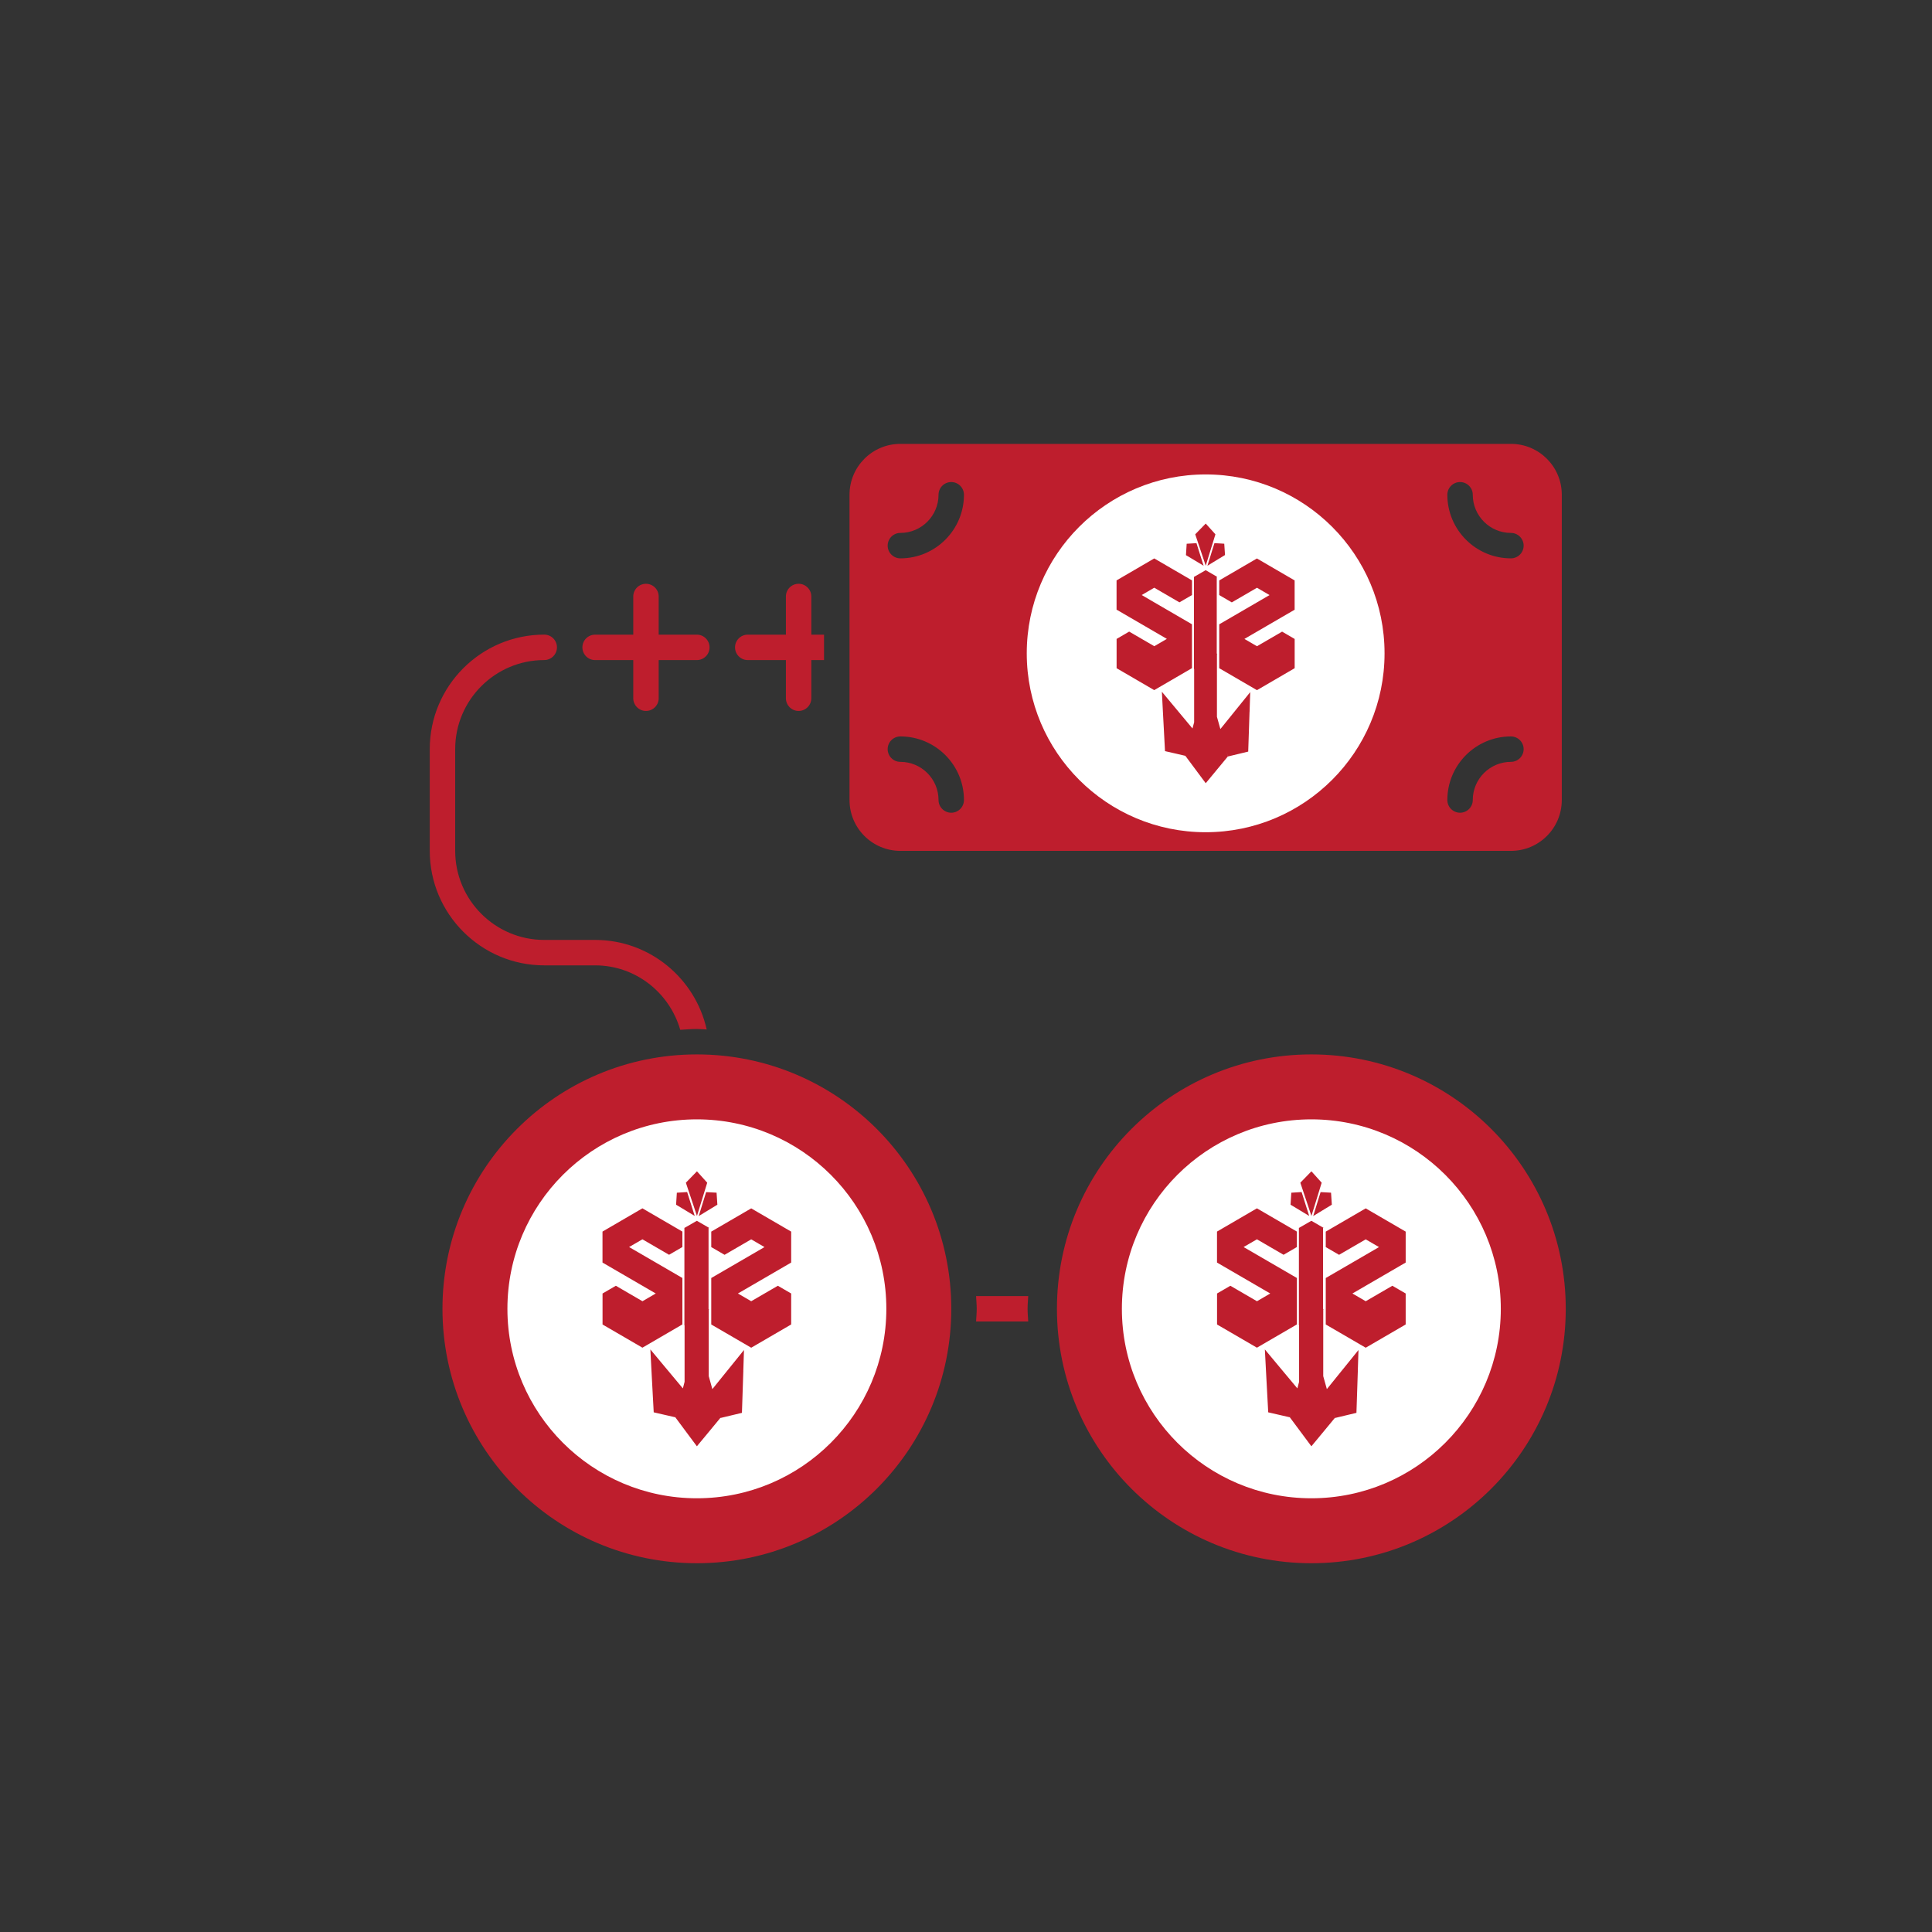
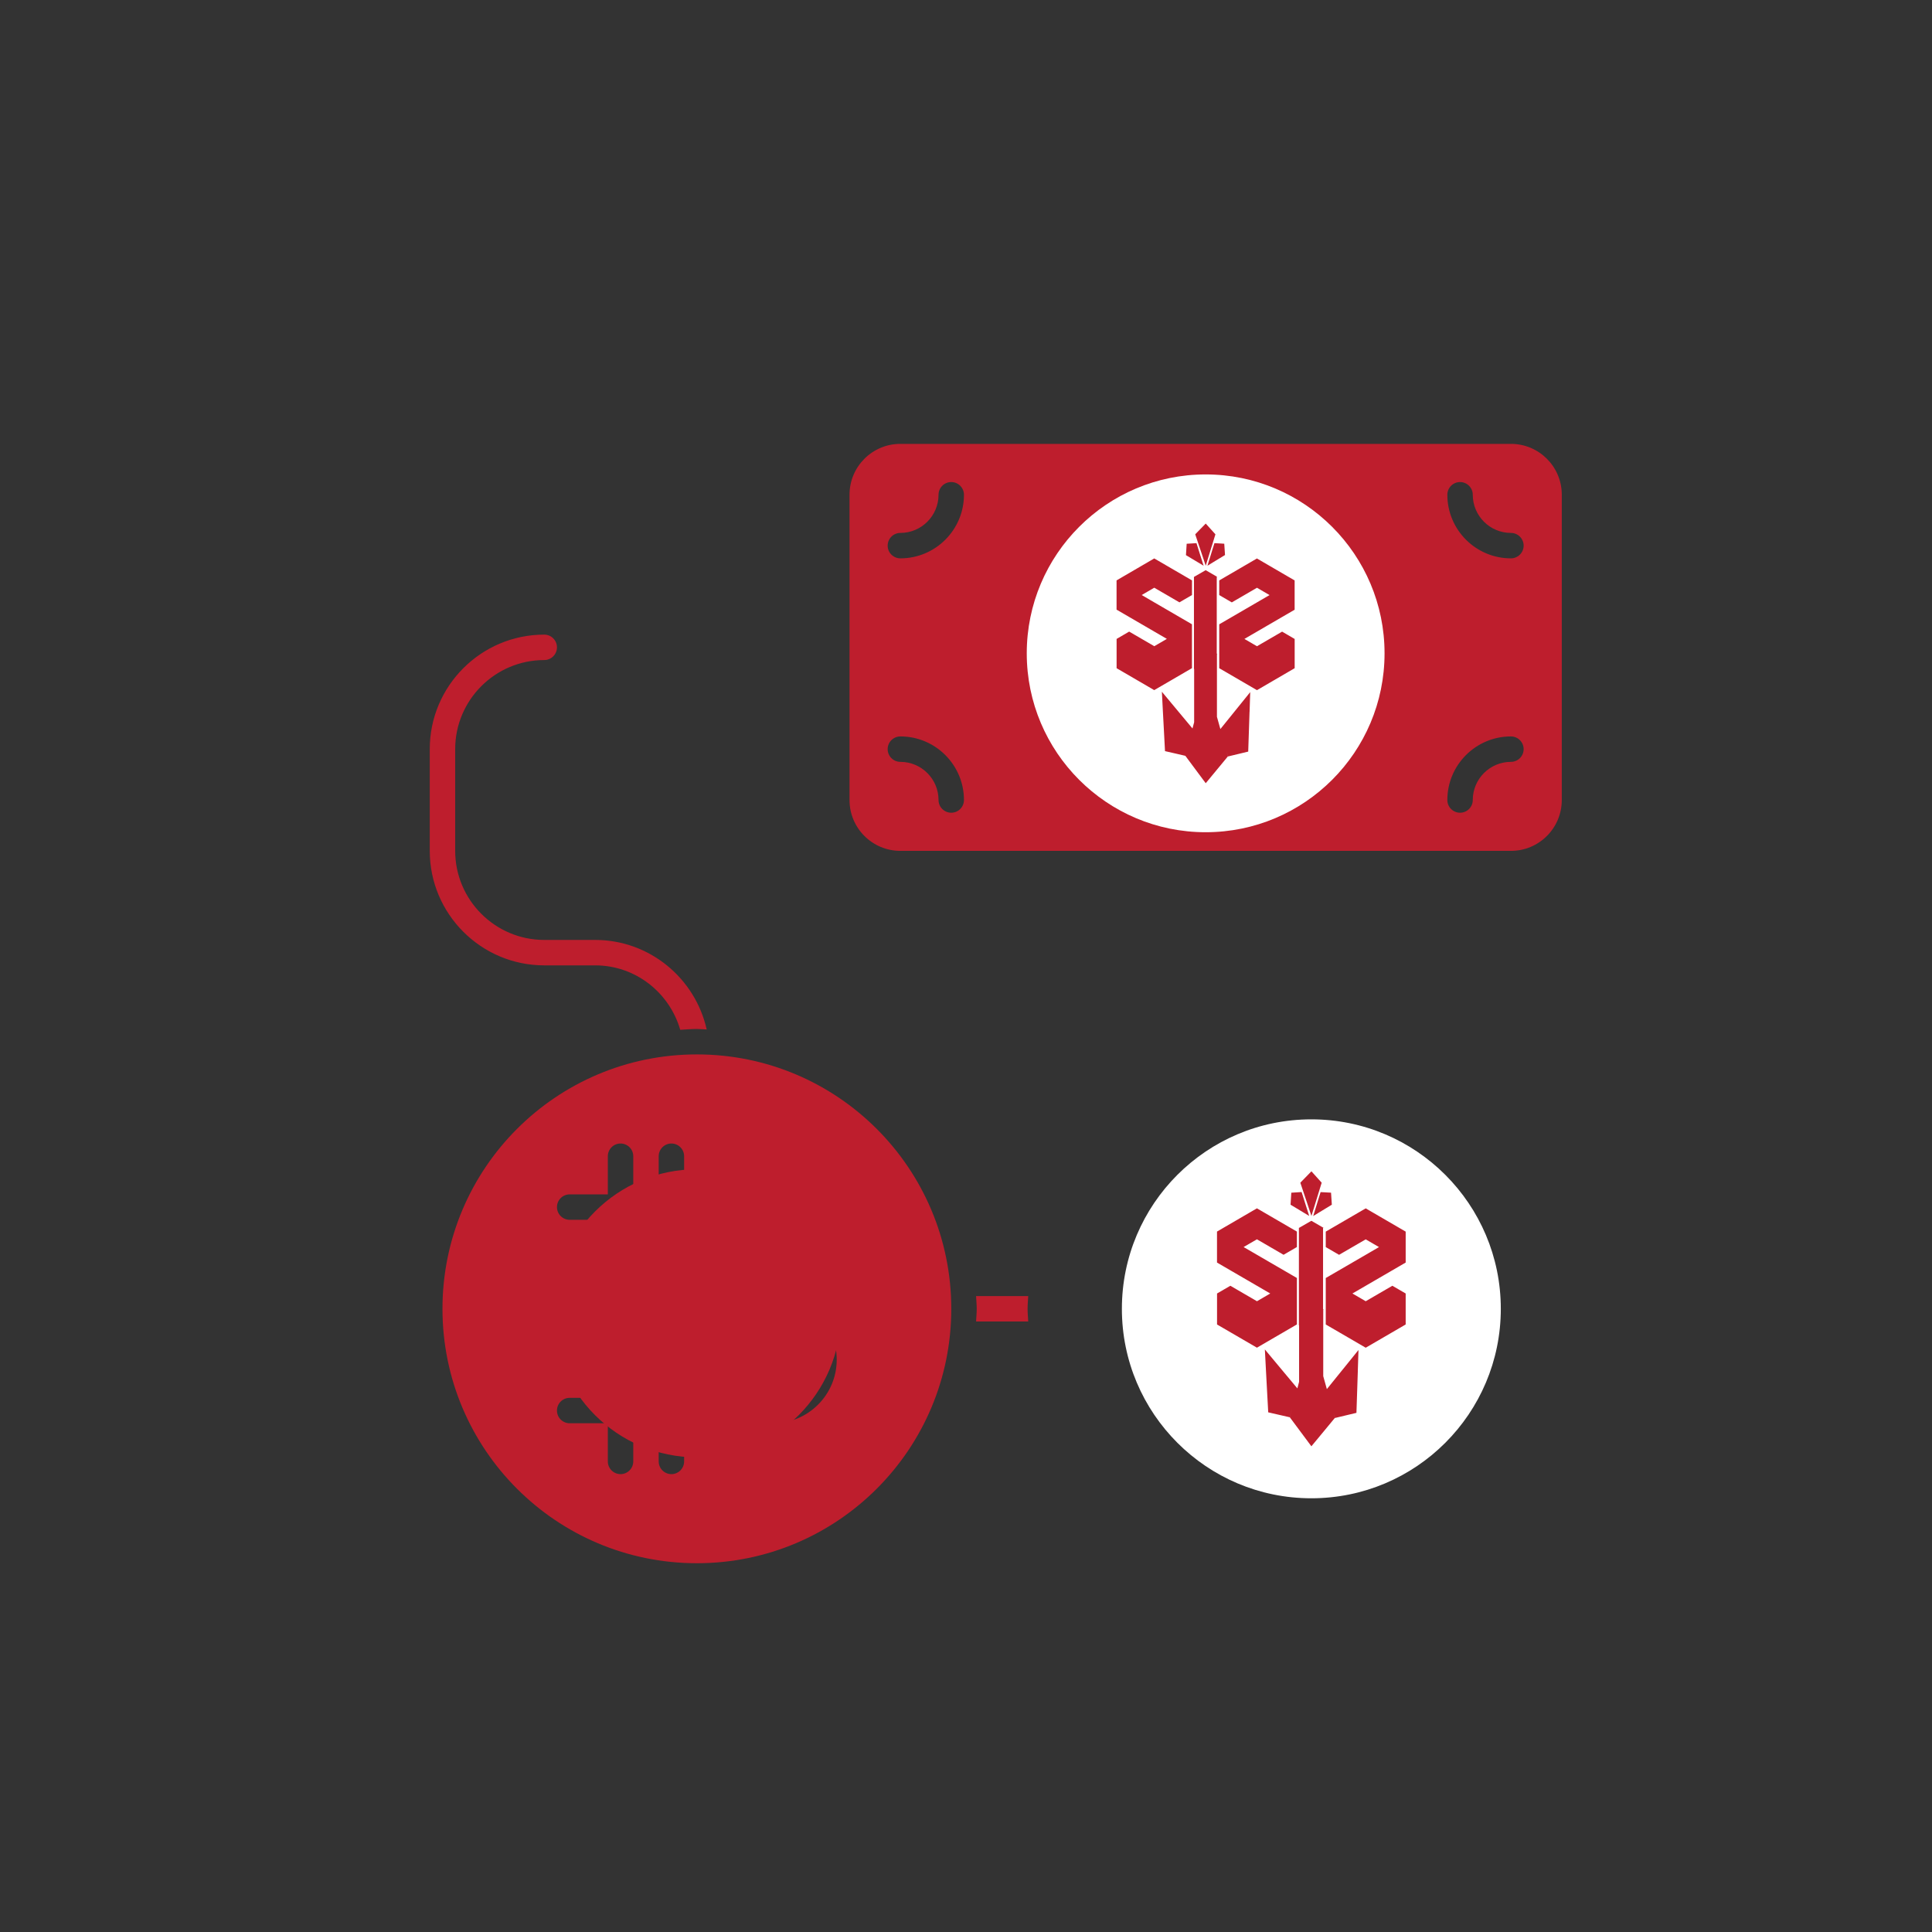
<svg xmlns="http://www.w3.org/2000/svg" id="Layer_1" data-name="Layer 1" version="1.1" viewBox="0 0 512 512">
  <rect x="0" y="0" width="512" height="512" fill="#333333" stroke="none" />
  <defs>
    <style>
      .cls-1 {
        fill: #be1e2d;
      }

      .cls-1, .cls-2 {
        stroke-width: 0px;
      }

      .cls-2 {
        fill: #fff;
      }
    </style>
  </defs>
  <path class="cls-1" d="M400.41,117.63h-161.8c-7.45,0-13.48,6.04-13.48,13.48v80.9c0,7.45,6.04,13.48,13.48,13.48h161.8c7.45,0,13.48-6.04,13.48-13.48v-80.9c0-7.45-6.04-13.48-13.48-13.48M252.09,215.38c-1.86,0-3.37-1.51-3.37-3.37,0-5.58-4.54-10.11-10.11-10.11-1.86,0-3.37-1.51-3.37-3.37s1.51-3.37,3.37-3.37c9.3,0,16.85,7.56,16.85,16.85,0,1.86-1.51,3.37-3.37,3.37M238.61,147.97c-1.86,0-3.37-1.51-3.37-3.37s1.51-3.37,3.37-3.37c5.58,0,10.11-4.54,10.11-10.11,0-1.86,1.51-3.37,3.37-3.37s3.37,1.51,3.37,3.37c0,9.3-7.56,16.85-16.85,16.85M306.03,168.19h26.97c9.3,0,16.85,7.56,16.85,16.85s-7.56,16.85-16.85,16.85h-10.11v10.11c0,1.86-1.51,3.37-3.37,3.37s-3.37-1.51-3.37-3.37v-10.11h-23.6c-1.86,0-3.37-1.51-3.37-3.37s1.51-3.37,3.37-3.37h40.45c5.58,0,10.11-4.54,10.11-10.11s-4.54-10.11-10.11-10.11h-26.97c-9.3,0-16.85-7.56-16.85-16.85s7.56-16.85,16.85-16.85h10.11v-10.11c0-1.86,1.51-3.37,3.37-3.37s3.37,1.51,3.37,3.37v10.11h23.6c1.86,0,3.37,1.51,3.37,3.37s-1.51,3.37-3.37,3.37h-40.45c-5.58,0-10.11,4.54-10.11,10.11s4.54,10.11,10.11,10.11M400.41,201.9c-5.58,0-10.11,4.54-10.11,10.11,0,1.86-1.51,3.37-3.37,3.37s-3.37-1.51-3.37-3.37c0-9.3,7.56-16.85,16.85-16.85,1.86,0,3.37,1.51,3.37,3.37s-1.51,3.37-3.37,3.37M400.41,147.97c-9.3,0-16.85-7.56-16.85-16.85,0-1.86,1.51-3.37,3.37-3.37s3.37,1.51,3.37,3.37c0,5.58,4.54,10.11,10.11,10.11,1.86,0,3.37,1.51,3.37,3.37s-1.51,3.37-3.37,3.37" />
-   <path class="cls-1" d="M157.71,174.93h10.11v10.11c0,1.86,1.51,3.37,3.37,3.37s3.37-1.51,3.37-3.37v-10.11h10.11c1.86,0,3.37-1.51,3.37-3.37s-1.51-3.37-3.37-3.37h-10.11v-10.11c0-1.86-1.51-3.37-3.37-3.37s-3.37,1.51-3.37,3.37v10.11h-10.11c-1.86,0-3.37,1.51-3.37,3.37s1.51,3.37,3.37,3.37" />
-   <path class="cls-1" d="M198.16,174.93h10.11v10.11c0,1.86,1.51,3.37,3.37,3.37s3.37-1.51,3.37-3.37v-10.11h3.37v-6.74h-3.37v-10.11c0-1.86-1.51-3.37-3.37-3.37s-3.37,1.51-3.37,3.37v10.11h-10.11c-1.86,0-3.37,1.51-3.37,3.37s1.51,3.37,3.37,3.37" />
  <path class="cls-1" d="M144.23,255.83h13.48c10.73,0,19.72,7.25,22.56,17.08,1.47-.08,2.92-.22,4.41-.22.88,0,1.73.1,2.6.13-3.03-13.55-15.11-23.73-29.57-23.73h-13.48c-13.01,0-23.6-10.59-23.6-23.6v-26.97c0-13.01,10.59-23.6,23.6-23.6,1.86,0,3.37-1.51,3.37-3.37s-1.51-3.37-3.37-3.37c-16.73,0-30.34,13.61-30.34,30.34v26.97c0,16.73,13.61,30.34,30.34,30.34" />
  <g>
    <path class="cls-1" d="M204.9,350.22h-37.08v20.22h37.08c5.58,0,10.11-4.54,10.11-10.11s-4.54-10.11-10.11-10.11" />
    <path class="cls-1" d="M201.53,333.36c0-5.58-4.54-10.11-10.11-10.11h-23.6v20.22h23.6c5.58,0,10.11-4.54,10.11-10.11" />
    <path class="cls-1" d="M184.68,279.43c-37.23,0-67.42,30.18-67.42,67.42s30.18,67.42,67.42,67.42,67.42-30.18,67.42-67.42-30.19-67.42-67.42-67.42M204.9,377.18h-23.6v10.11c0,1.86-1.51,3.37-3.37,3.37s-3.37-1.51-3.37-3.37v-10.11h-6.74v10.11c0,1.86-1.51,3.37-3.37,3.37s-3.37-1.51-3.37-3.37v-10.11h-10.11c-1.86,0-3.37-1.51-3.37-3.37s1.51-3.37,3.37-3.37h10.11v-20.22h-10.11c-1.86,0-3.37-1.51-3.37-3.37s1.51-3.37,3.37-3.37h10.11v-20.22h-10.11c-1.86,0-3.37-1.51-3.37-3.37s1.51-3.37,3.37-3.37h10.11v-10.11c0-1.86,1.51-3.37,3.37-3.37s3.37,1.51,3.37,3.37v10.11h6.74v-10.11c0-1.86,1.51-3.37,3.37-3.37s3.37,1.51,3.37,3.37v10.11h10.11c9.3,0,16.85,7.56,16.85,16.85,0,3.87-1.53,7.26-3.72,10.11h.35c9.3,0,16.85,7.56,16.85,16.85s-7.56,16.85-16.85,16.85" />
  </g>
  <g>
-     <path class="cls-1" d="M364.38,333.36c0-5.58-4.54-10.11-10.11-10.11h-23.6v20.22h23.6c5.58,0,10.11-4.54,10.11-10.11" />
    <path class="cls-1" d="M361.01,350.22h-37.08v20.22h37.08c5.58,0,10.11-4.54,10.11-10.11s-4.54-10.11-10.11-10.11" />
-     <path class="cls-1" d="M347.52,279.43c-37.23,0-67.42,30.18-67.42,67.42s30.18,67.42,67.42,67.42,67.42-30.18,67.42-67.42-30.18-67.42-67.42-67.42M367.75,377.18h-23.6v10.11c0,1.86-1.51,3.37-3.37,3.37s-3.37-1.51-3.37-3.37v-10.11h-6.74v10.11c0,1.86-1.51,3.37-3.37,3.37s-3.37-1.51-3.37-3.37v-10.11h-10.11c-1.86,0-3.37-1.51-3.37-3.37s1.51-3.37,3.37-3.37h10.11v-20.22h-10.11c-1.86,0-3.37-1.51-3.37-3.37s1.51-3.37,3.37-3.37h10.11v-20.22h-10.11c-1.86,0-3.37-1.51-3.37-3.37s1.51-3.37,3.37-3.37h10.11v-10.11c0-1.86,1.51-3.37,3.37-3.37s3.37,1.51,3.37,3.37v10.11h6.74v-10.11c0-1.86,1.51-3.37,3.37-3.37s3.37,1.51,3.37,3.37v10.11h10.11c9.3,0,16.85,7.56,16.85,16.85,0,3.87-1.53,7.26-3.72,10.11h.35c9.3,0,16.85,7.56,16.85,16.85s-7.56,16.85-16.85,16.85" />
  </g>
  <path class="cls-1" d="M258.67,343.47c.05,1.13.17,2.23.17,3.37s-.12,2.24-.17,3.37h13.82c-.05-1.13-.17-2.23-.17-3.37s.12-2.24.17-3.37h-13.82Z" />
  <g>
    <circle class="cls-1" cx="319.51" cy="174.27" r="36.04" />
    <path class="cls-2" d="M319.51,125.73c-26.18,0-47.41,21.23-47.41,47.41s21.23,47.41,47.41,47.41,47.41-21.23,47.41-47.41-21.23-47.41-47.41-47.41ZM324.44,144.08l.2,3.01-3.23,1.96-1.43.88.62-1.99h0l.68-2.21.56-1.79,1.27.07,1.33.08ZM318.1,140.21l1.43-1.46,2.57,2.85-.9,2.91-.88,2.85-.79,2.56-.92-2.76-1.03-3.07-.83-2.49,1.35-1.39ZM314.48,144.1l1.33-.08,1.27-.08.56,1.79.7,2.21.63,1.98-1.44-.86h0s-1.6-.96-1.6-.96l-1.64-.98.19-3.01ZM295.91,177.07v-7.75l3.33-1.94h0s6.66,3.87,6.66,3.87h0s3.33-1.94,3.33-1.94l-13.33-7.75v-7.75l9.99-5.82,10,5.82h0v3.88l-3.33,1.94-6.67-3.88-3.33,1.94,3.33,1.94,9.99,5.81h0v11.63l-10,5.82-9.99-5.82ZM331.14,188.66h0s-.35,10.52-.35,10.52l-2.61.63-2.75.66-.38-1.31.36,1.29-2.86,3.46-3.02,3.65-5.4-7.26.65-2.47-.65,2.47-2.76-.64-2.63-.6-.25-4.7-.31-5.81h0s-.27-5.23-.27-5.23l2.5,3,2.79,3.35,2.83,3.39v-.05s.43-1.6.43-1.6v-14.11l-.05-.03v-24.42l.04.02,3-1.73h.01s.07-.03.07-.03l3.02,1.75-.09.05h0s-.01.01-.01.01v20.28l.15.09-.1.06v16.61l.91,3.25,2.74-3.39,2.72-3.37,2.45-3.03-.17,5.23ZM343.11,161.57l-13.33,7.75,3.33,1.94,6.66-3.87,3.33,1.94h0v7.75l-9.99,5.82-10-5.82v-11.63l10-5.81,3.33-1.94-3.33-1.94-6.67,3.88-3.33-1.94v-3.88h0l9.99-5.82,9.99,5.82v7.75Z" />
  </g>
  <g>
    <circle class="cls-1" cx="347.52" cy="348.04" r="38.17" />
    <path class="cls-2" d="M347.52,296.64c-27.73,0-50.21,22.48-50.21,50.21s22.48,50.21,50.21,50.21,50.21-22.48,50.21-50.21-22.48-50.21-50.21-50.21ZM352.74,316.07l.21,3.19-3.42,2.08-1.52.93.65-2.11h0l.72-2.34.59-1.9,1.34.07,1.41.08ZM346.03,311.96l1.51-1.55,2.72,3.02-.95,3.08-.93,3.02-.84,2.71-.97-2.92-1.09-3.25-.88-2.64,1.43-1.47ZM342.19,316.08l1.41-.09,1.34-.09.6,1.89.74,2.34.67,2.1-1.52-.91h0s-1.69-1.02-1.69-1.02l-1.73-1.04.2-3.19ZM322.53,351v-8.21l3.53-2.05h0s7.05,4.1,7.05,4.1h0s3.52-2.05,3.52-2.05l-14.11-8.2v-8.21l10.58-6.16,10.59,6.16h0v4.1l-3.53,2.05-7.06-4.1-3.53,2.05,3.53,2.05,10.59,6.15h0v12.31l-10.59,6.16-10.59-6.16ZM359.84,363.27h0s-.37,11.15-.37,11.15l-2.77.66-2.92.7-.4-1.39.38,1.36-3.03,3.67-3.2,3.86-5.72-7.69.68-2.61-.69,2.61-2.93-.67-2.78-.64-.27-4.98-.33-6.15h0s-.29-5.54-.29-5.54l2.65,3.18,2.96,3.55,3,3.59.02-.05.44-1.69v-14.94l-.05-.03v-25.86l.05.03,3.18-1.83h.02s.07-.03.07-.03l3.2,1.85-.1.06h0s-.02.02-.02.02v21.48l.16.09-.11.06v17.6l.96,3.44,2.9-3.59,2.89-3.57,2.59-3.21-.18,5.54ZM372.52,334.59l-14.11,8.2,3.52,2.05,7.06-4.1,3.53,2.05h0v8.21l-10.59,6.16-10.59-6.16v-12.31l10.59-6.15,3.52-2.05-3.52-2.05-7.06,4.1-3.53-2.05v-4.1h0l10.59-6.16,10.59,6.16v8.21Z" />
  </g>
  <g>
    <circle class="cls-1" cx="184.68" cy="348.04" r="38.17" />
-     <path class="cls-2" d="M184.68,296.64c-27.73,0-50.21,22.48-50.21,50.21s22.48,50.21,50.21,50.21,50.21-22.48,50.21-50.21-22.48-50.21-50.21-50.21ZM189.9,316.07l.21,3.19-3.42,2.08-1.52.93.65-2.11h0l.72-2.34.59-1.9,1.34.07,1.41.08ZM183.19,311.96l1.51-1.55,2.72,3.02-.95,3.08-.93,3.02-.84,2.71-.97-2.92-1.09-3.25-.88-2.64,1.43-1.47ZM179.35,316.08l1.41-.09,1.34-.09.6,1.89.74,2.34.67,2.1-1.52-.91h0s-1.69-1.02-1.69-1.02l-1.73-1.04.2-3.19ZM159.68,351v-8.21l3.53-2.05h0s7.05,4.1,7.05,4.1h0s3.52-2.05,3.52-2.05l-14.11-8.2v-8.21l10.58-6.16,10.59,6.16h0v4.1l-3.53,2.05-7.06-4.1-3.53,2.05,3.53,2.05,10.59,6.15h0v12.31l-10.59,6.16-10.59-6.16ZM196.99,363.27h0s-.37,11.15-.37,11.15l-2.77.66-2.92.7-.4-1.39.38,1.36-3.03,3.67-3.2,3.86-5.72-7.69.68-2.61-.69,2.61-2.93-.67-2.78-.64-.27-4.98-.33-6.15h0s-.29-5.54-.29-5.54l2.65,3.18,2.96,3.55,3,3.59.02-.05.44-1.69v-14.94l-.05-.03v-25.86l.05.03,3.18-1.83h.02s.07-.03.07-.03l3.2,1.85-.1.06h0s-.02.02-.02.02v21.48l.16.09-.11.06v17.6l.96,3.44,2.9-3.59,2.89-3.57,2.59-3.21-.18,5.54ZM209.67,334.59l-14.11,8.2,3.52,2.05,7.06-4.1,3.53,2.05h0v8.21l-10.59,6.16-10.59-6.16v-12.31l10.59-6.15,3.52-2.05-3.52-2.05-7.06,4.1-3.53-2.05v-4.1h0l10.59-6.16,10.59,6.16v8.21Z" />
  </g>
</svg>